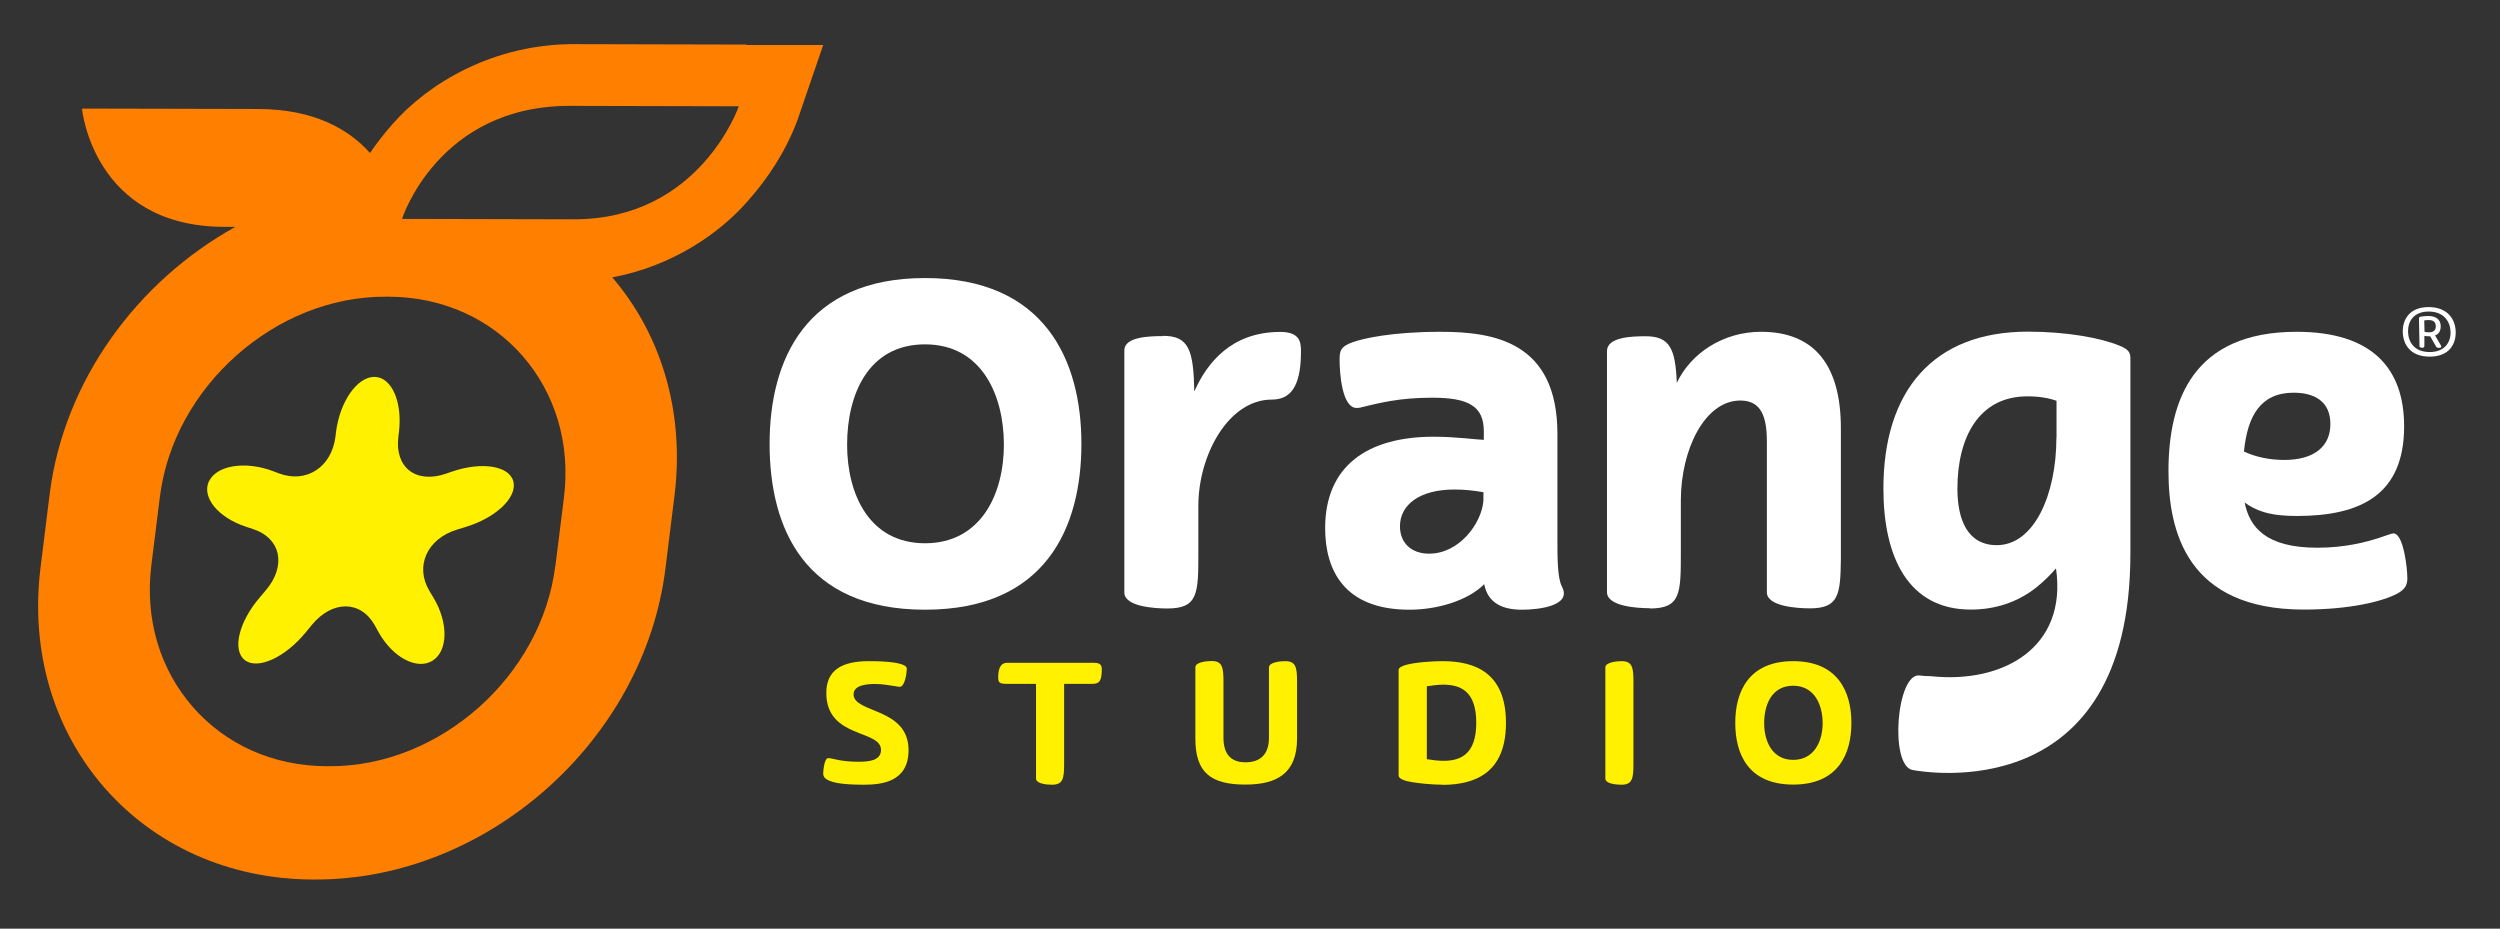
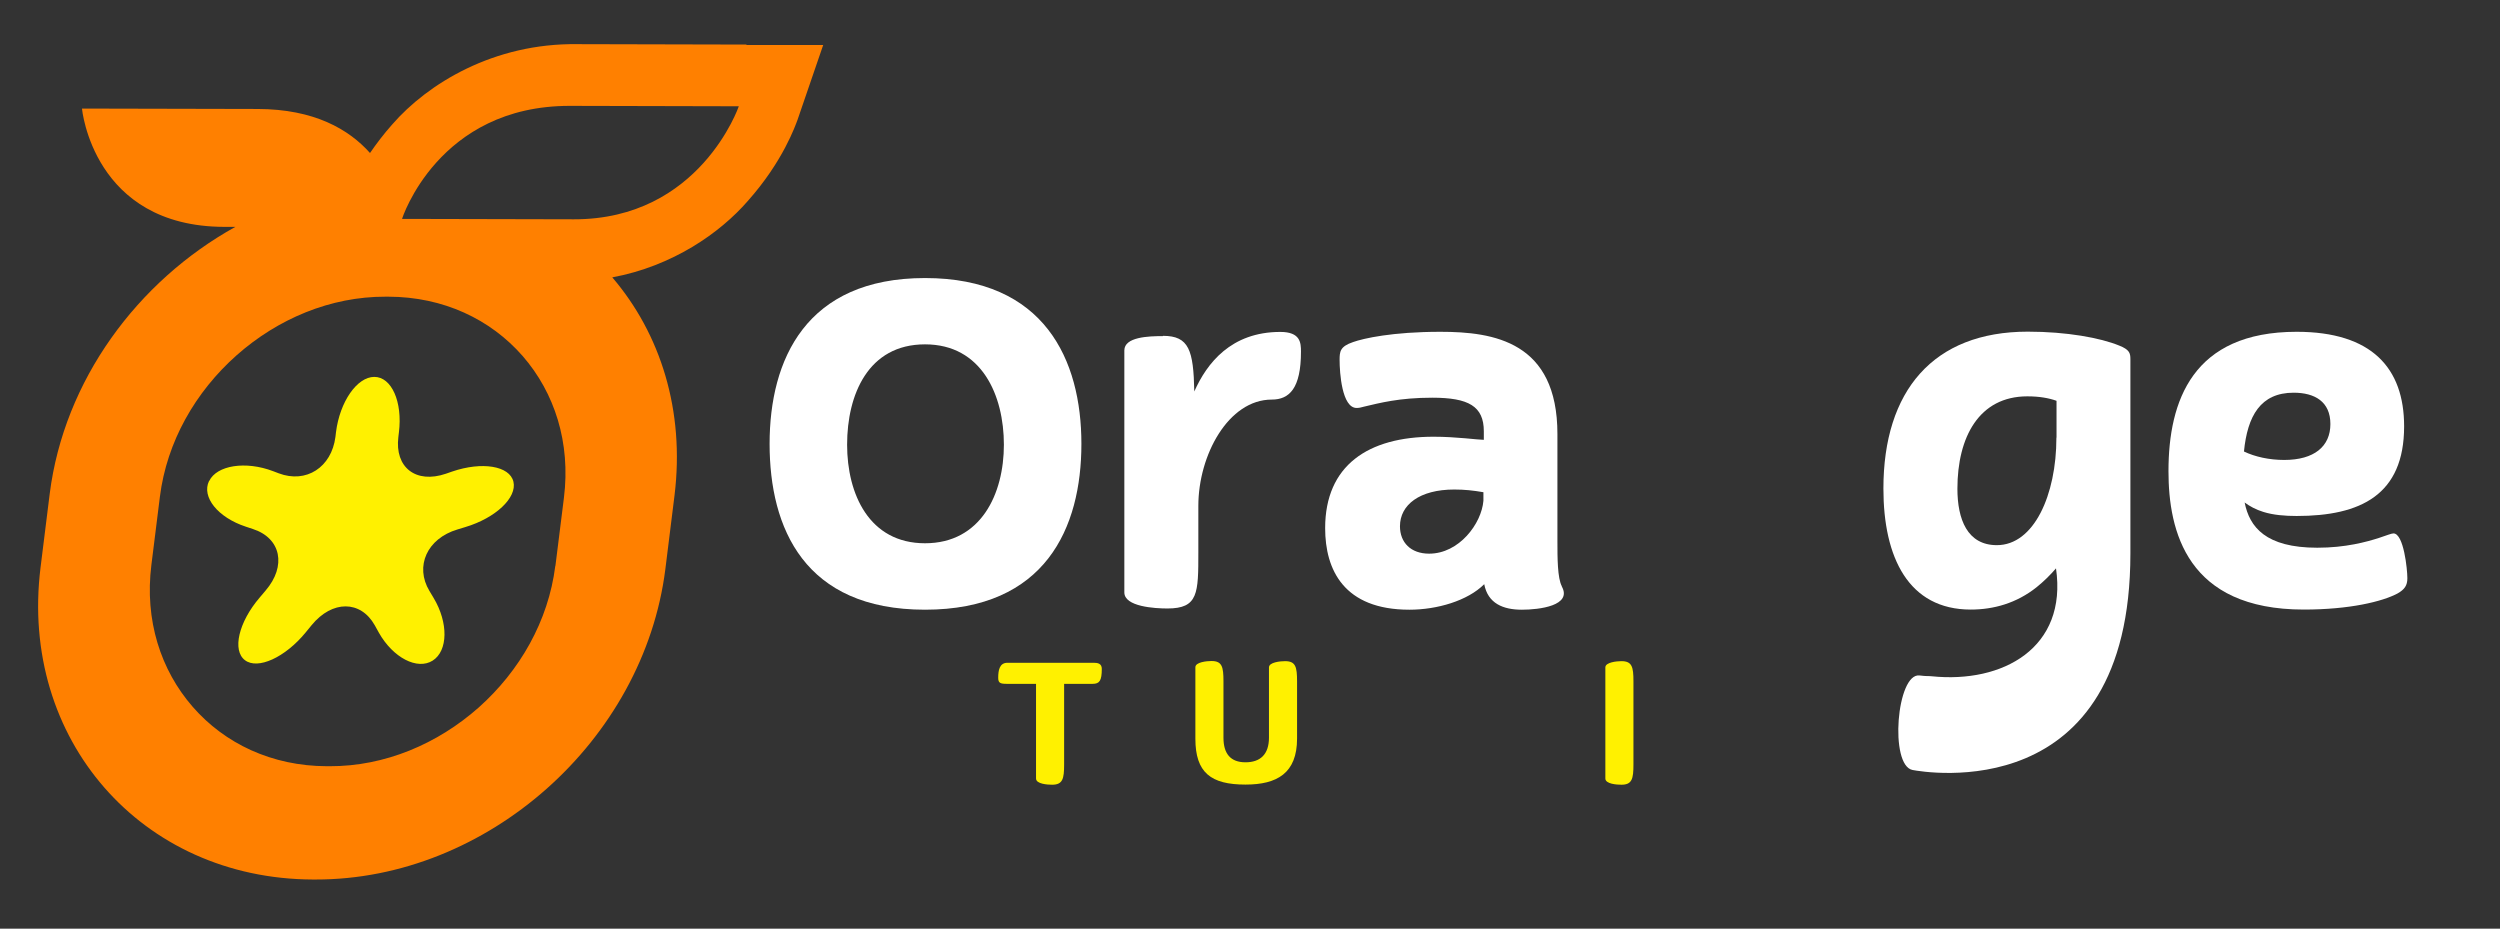
<svg xmlns="http://www.w3.org/2000/svg" id="Layer_4" data-name="Layer 4" viewBox="0 0 185.13 68.77">
  <rect x="0" y="0" width="185.13" height="68.77" fill="#333333" stroke="none" />
  <defs>
    <style>
      .cls-1 {
        fill: #ff8000;
      }

      .cls-2 {
        fill: #fff;
      }

      .cls-3 {
        fill: #fff100;
      }
    </style>
  </defs>
  <g id="New_Symbol_157" data-name="New Symbol 157">
    <g>
      <path class="cls-3" d="M15.49,35.62c.57-1.17,2.7-1.5,4.73-.73l.42.16c2.03.77,3.91-.44,4.2-2.7l.04-.34c.28-2.26,1.56-4.1,2.84-4.1,1.28,0,2.1,1.85,1.82,4.11l-.04.34c-.28,2.26,1.3,3.48,3.52,2.72l.46-.16c2.22-.76,4.26-.42,4.54.75.28,1.18-1.32,2.69-3.56,3.36l-.59.18c-2.24.67-3.17,2.72-2.07,4.55l.31.52c1.1,1.83,1.07,3.92-.07,4.64-1.14.72-2.93-.21-3.98-2.06l-.31-.56c-1.05-1.86-3.15-1.86-4.67-.01l-.45.55c-1.52,1.85-3.54,2.77-4.49,2.05-.96-.73-.47-2.82,1.09-4.64l.44-.52c1.56-1.82,1.14-3.87-.93-4.55l-.54-.18c-2.07-.68-3.29-2.2-2.72-3.38Z" />
      <path class="cls-1" d="M55.27,3.3s-2.74,0-12.5-.03c-6.22-.09-11.11,2.94-13.72,5.94-.65.73-1.19,1.45-1.65,2.12-1.56-1.75-4.12-3.25-8.32-3.26-10.16-.02-13.01-.03-13.01-.03,0,0,.81,8.74,10.54,8.76.28,0,.55,0,.82,0-7.24,4.01-12.69,11.36-13.75,19.77l-.68,5.47c-1.57,12.7,7.47,23.04,20.16,23.09h.21c12.69.02,24.3-10.28,25.9-22.98l.68-5.47c.77-6.28-1.04-11.97-4.61-16.14,4.46-.83,7.97-3.28,10.03-5.65,2.63-2.95,3.54-5.63,3.69-6.02l1.9-5.54h-5.68ZM41.12,41.91c-.51,4.08-2.63,7.77-5.67,10.48-3.05,2.7-6.95,4.36-11.03,4.35h-.21c-4.08-.01-7.57-1.68-9.94-4.4-2.37-2.72-3.57-6.41-3.06-10.5l.63-5.05c.51-4.08,2.63-7.77,5.68-10.48,3.05-2.7,6.95-4.35,11.03-4.34h.21c4.08.01,7.57,1.68,9.94,4.39,2.37,2.72,3.57,6.42,3.06,10.5l-.63,5.04ZM42.48,16.24c-9.35-.02-12.71-.03-12.71-.03,0,0,2.67-8.39,12.44-8.37,9.76.02,12.5.03,12.5.03,0,0-2.88,8.39-12.22,8.37Z" />
    </g>
    <g>
      <g>
        <g>
          <path class="cls-2" d="M68.5,20.59c8.86,0,11.58,6.07,11.58,12.28s-2.65,12.28-11.58,12.28-11.51-6.04-11.51-12.28,2.69-12.28,11.51-12.28ZM62.73,32.93c0,3.65,1.63,7.3,5.77,7.3s5.84-3.65,5.84-7.3-1.63-7.43-5.84-7.43-5.77,3.72-5.77,7.43Z" />
          <path class="cls-2" d="M86.12,24.87c1.93,0,2.26,1.06,2.32,4.12.93-2.09,2.72-4.41,6.37-4.41,1.49,0,1.53.8,1.53,1.46,0,2.72-.86,3.55-2.16,3.55-3.22,0-5.44,4.12-5.44,7.87v3.42c0,3.05,0,4.18-2.29,4.18-.93,0-3.19-.13-3.19-1.19v-17.92c0-1,1.79-1.06,2.85-1.06Z" />
          <path class="cls-2" d="M115.65,43.42c.8,1.43-1.66,1.73-2.95,1.73-1.39,0-2.52-.46-2.79-1.89-1.23,1.23-3.49,1.89-5.54,1.89-4.85,0-6.24-2.95-6.24-6.04,0-4.65,3.19-6.77,8.03-6.77,1.69,0,3.29.23,3.72.23v-.63c0-1.86-1.13-2.49-3.82-2.49-2.46,0-3.92.4-5.04.66-.23.07-.4.1-.56.1-1.09,0-1.26-2.62-1.26-3.55,0-.63.03-1,1-1.33.76-.27,2.89-.76,6.47-.76,3.95,0,8.66.73,8.66,7.57v7.96c0,1.16,0,2.72.33,3.32ZM105.83,41c2.22,0,3.88-2.22,4.02-3.92v-.63c-.76-.13-1.39-.2-2.16-.2-2.56,0-4.02,1.13-4.02,2.72,0,1.2.8,2.03,2.16,2.03Z" />
-           <path class="cls-2" d="M122.19,45.04c-.93,0-3.19-.13-3.19-1.19v-17.85c0-1.03,1.79-1.1,2.85-1.1,1.79,0,2.22.9,2.32,3.45,1.06-2.22,3.45-3.78,6.24-3.78,4.02,0,5.91,2.56,5.91,7.14v9.72c-.03,2.62-.17,3.62-2.29,3.62-.9,0-3.19-.13-3.19-1.19v-11.15c0-1.82-.4-3.05-1.96-3.05-2.65,0-4.41,3.65-4.41,7.4v3.82c0,3.05,0,4.18-2.29,4.18Z" />
          <path class="cls-2" d="M152.25,42.09c-.43.5-.9.96-1.43,1.39-1.49,1.19-3.19,1.66-4.88,1.66-4.61,0-6.47-3.85-6.47-8.96,0-7.23,3.68-11.62,10.69-11.62,2.89,0,5.38.46,6.77,1.03.76.3.83.56.83,1v14.4c0,18.87-15.27,16.19-16.13,16.03-1.73-.33-1.18-7.22.52-7,.56.07.63.03.9.06,5.26.54,10.06-2.1,9.2-8ZM152.29,32.4v-2.72c-.56-.2-1.26-.33-2.16-.33-3.58,0-5.18,3.02-5.18,6.84,0,2.26.73,4.18,2.92,4.18,2.75,0,4.41-3.72,4.41-7.96Z" />
          <path class="cls-2" d="M160.58,34.89c0-5.21,1.79-10.32,9.49-10.32,5.57,0,7.96,2.69,7.96,7,0,5.08-3.22,6.64-7.96,6.64-.86,0-1.73-.07-2.46-.3-.56-.17-1.03-.43-1.39-.7.36,1.82,1.56,3.35,5.38,3.35,2.09,0,3.65-.43,4.58-.73.53-.17.9-.33,1.06-.33.76,0,1.03,2.66,1.03,3.32,0,.53-.2.83-.73,1.13-1.13.6-3.55,1.19-6.94,1.19-8.66,0-10.02-5.81-10.02-10.25ZM166.16,33.43c.83.4,1.89.63,2.99.63,2.22,0,3.42-1,3.42-2.66s-1.16-2.32-2.72-2.32c-2.46,0-3.42,1.73-3.68,4.35Z" />
        </g>
-         <path class="cls-2" d="M179.84,22.74c1.41,0,1.99.9,2.01,1.84.02.92-.5,1.83-1.93,1.83s-1.97-.9-1.99-1.83c-.02-.94.52-1.84,1.91-1.84ZM178.32,24.58c.02.76.48,1.49,1.6,1.49s1.57-.73,1.55-1.49c-.02-.76-.49-1.51-1.62-1.51s-1.55.75-1.53,1.51ZM179.27,23.45c.12-.03.35-.05.54-.05.56,0,.92.24.93.75,0,.35-.13.58-.42.69l.44.75c.07.14-.04.17-.15.17-.09,0-.16-.01-.21-.09l-.44-.77s-.07,0-.11,0c-.1,0-.19,0-.32-.03v.59c.01.21,0,.29-.14.29-.06,0-.22-.01-.22-.09l-.04-2.08c0-.07.03-.12.14-.14ZM180.37,24.14c0-.29-.17-.44-.53-.44-.12,0-.22.01-.32.03l.02.84c.1.03.21.04.32.04.38,0,.52-.17.52-.48Z" />
      </g>
      <g>
-         <path class="cls-3" d="M66.33,50.82c-.37-.06-1-.17-1.51-.17-.61,0-1.61.07-1.61.77,0,1.41,4.07.96,4.07,4.13,0,2.35-1.98,2.56-3.32,2.56-1.67,0-2.58-.17-2.89-.52-.07-.09-.11-.19-.11-.3,0-.3.1-1.15.37-1.15.07,0,.21.01.57.1.41.1,1.01.17,1.66.17.75,0,1.68-.07,1.68-.88,0-1.52-4.05-.83-4.05-4.21,0-1.67,1.11-2.36,3.15-2.36,1.4,0,2.29.12,2.63.32.12.06.18.15.18.25,0,.2-.11,1.33-.53,1.33-.04,0-.15-.01-.28-.04Z" />
        <path class="cls-3" d="M74.55,50.64c-.49,0-.63-.07-.63-.45,0-.54.09-1.11.68-1.11h6.4c.28,0,.59.05.59.45,0,.88-.17,1.11-.68,1.11h-2.11v5.97c0,1.06-.1,1.5-.89,1.5-.33,0-1.19-.05-1.19-.46v-7.01h-2.17Z" />
        <path class="cls-3" d="M96.05,50.45v4.24c0,2.57-1.48,3.41-3.82,3.41-2.56,0-3.71-.88-3.71-3.4v-5.29c0-.38.85-.46,1.19-.46.79,0,.89.43.89,1.5v4.18c0,1.19.53,1.82,1.63,1.82s1.74-.59,1.74-1.83v-5.2c0-.38.84-.46,1.19-.46.79,0,.89.43.89,1.5Z" />
-         <path class="cls-3" d="M106.87,58.11c-.72,0-1.96-.09-2.74-.28-.33-.1-.56-.22-.56-.41v-7.8c0-.17.2-.28.53-.38.77-.21,2.04-.28,2.77-.28,2.4.01,4.65.89,4.65,4.57s-2.25,4.57-4.65,4.59ZM105.66,56.22c.43.07.85.12,1.24.12,1.32,0,2.42-.54,2.42-2.82s-1.1-2.81-2.42-2.82c-.38,0-.8.05-1.24.12v5.39Z" />
        <path class="cls-3" d="M120.96,50.45v6.16c0,1.06-.1,1.5-.89,1.5-.33,0-1.19-.05-1.19-.46v-8.23c0-.38.85-.46,1.19-.46.79,0,.89.43.89,1.5Z" />
-         <path class="cls-3" d="M132.79,48.96c3.3,0,4.31,2.26,4.31,4.57s-.99,4.57-4.31,4.57-4.29-2.25-4.29-4.57,1-4.57,4.29-4.57ZM130.64,53.55c0,1.36.61,2.72,2.15,2.72s2.18-1.36,2.18-2.72-.61-2.77-2.18-2.77-2.15,1.38-2.15,2.77Z" />
      </g>
    </g>
  </g>
</svg>